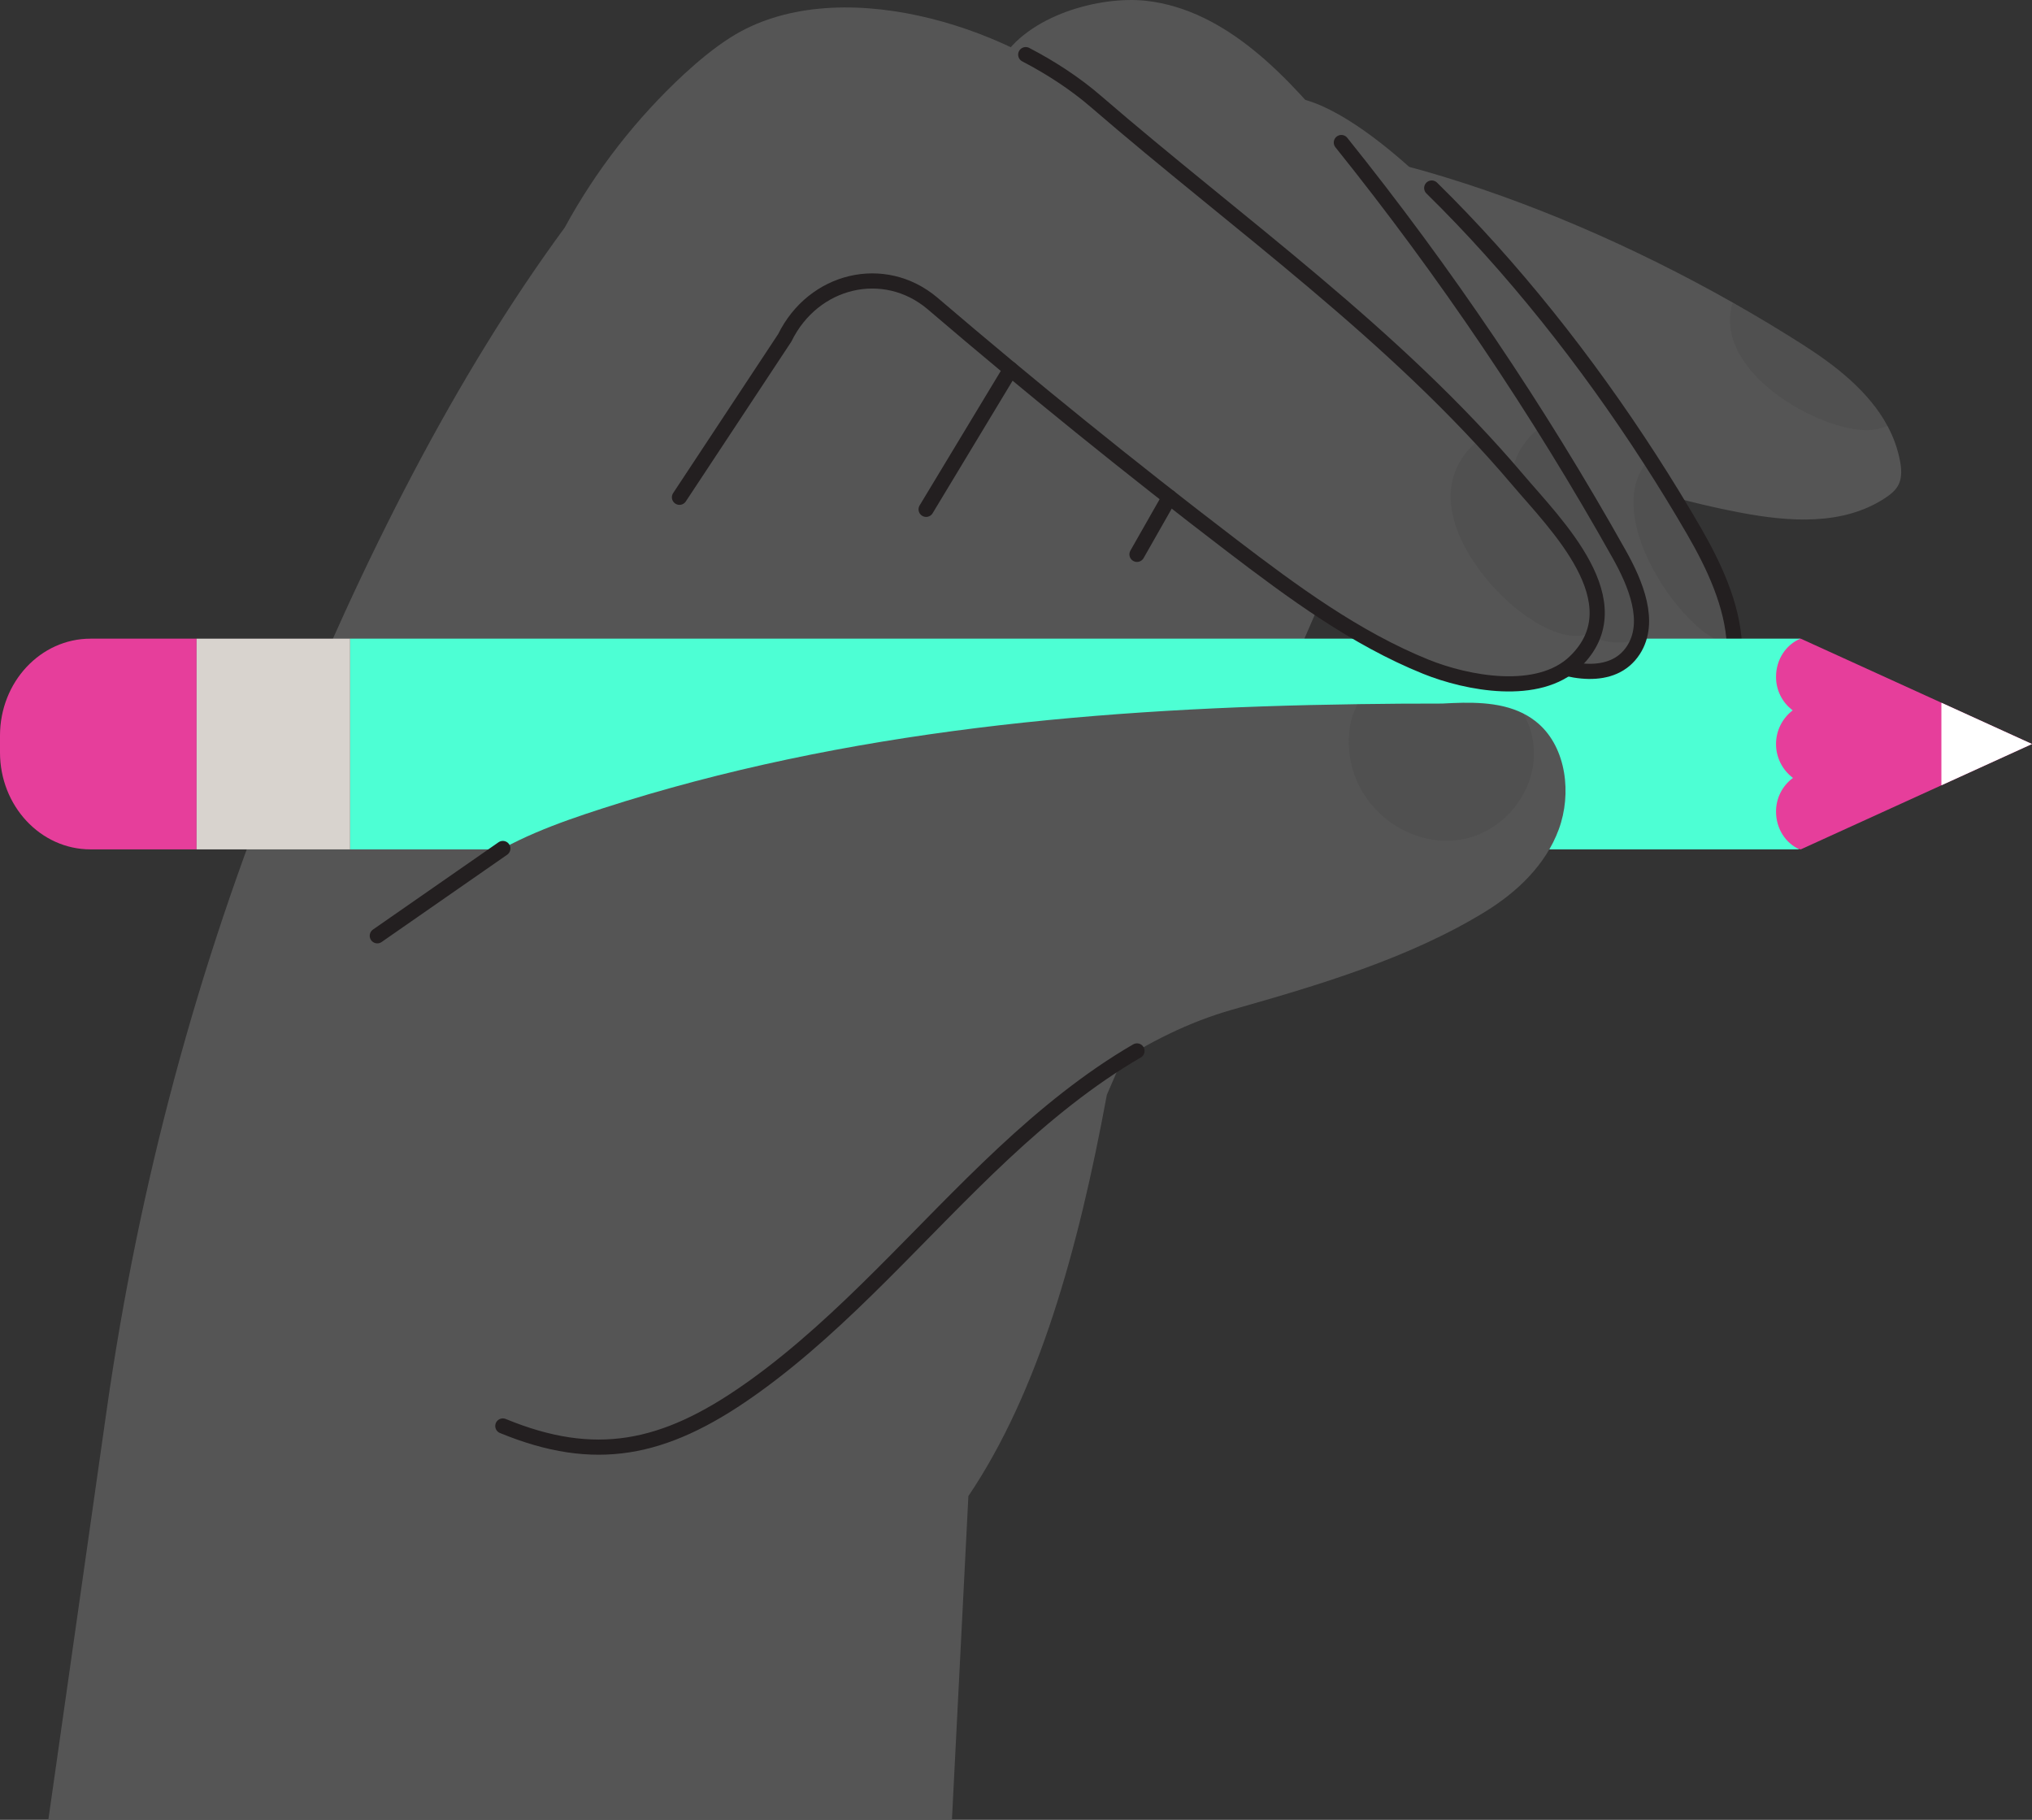
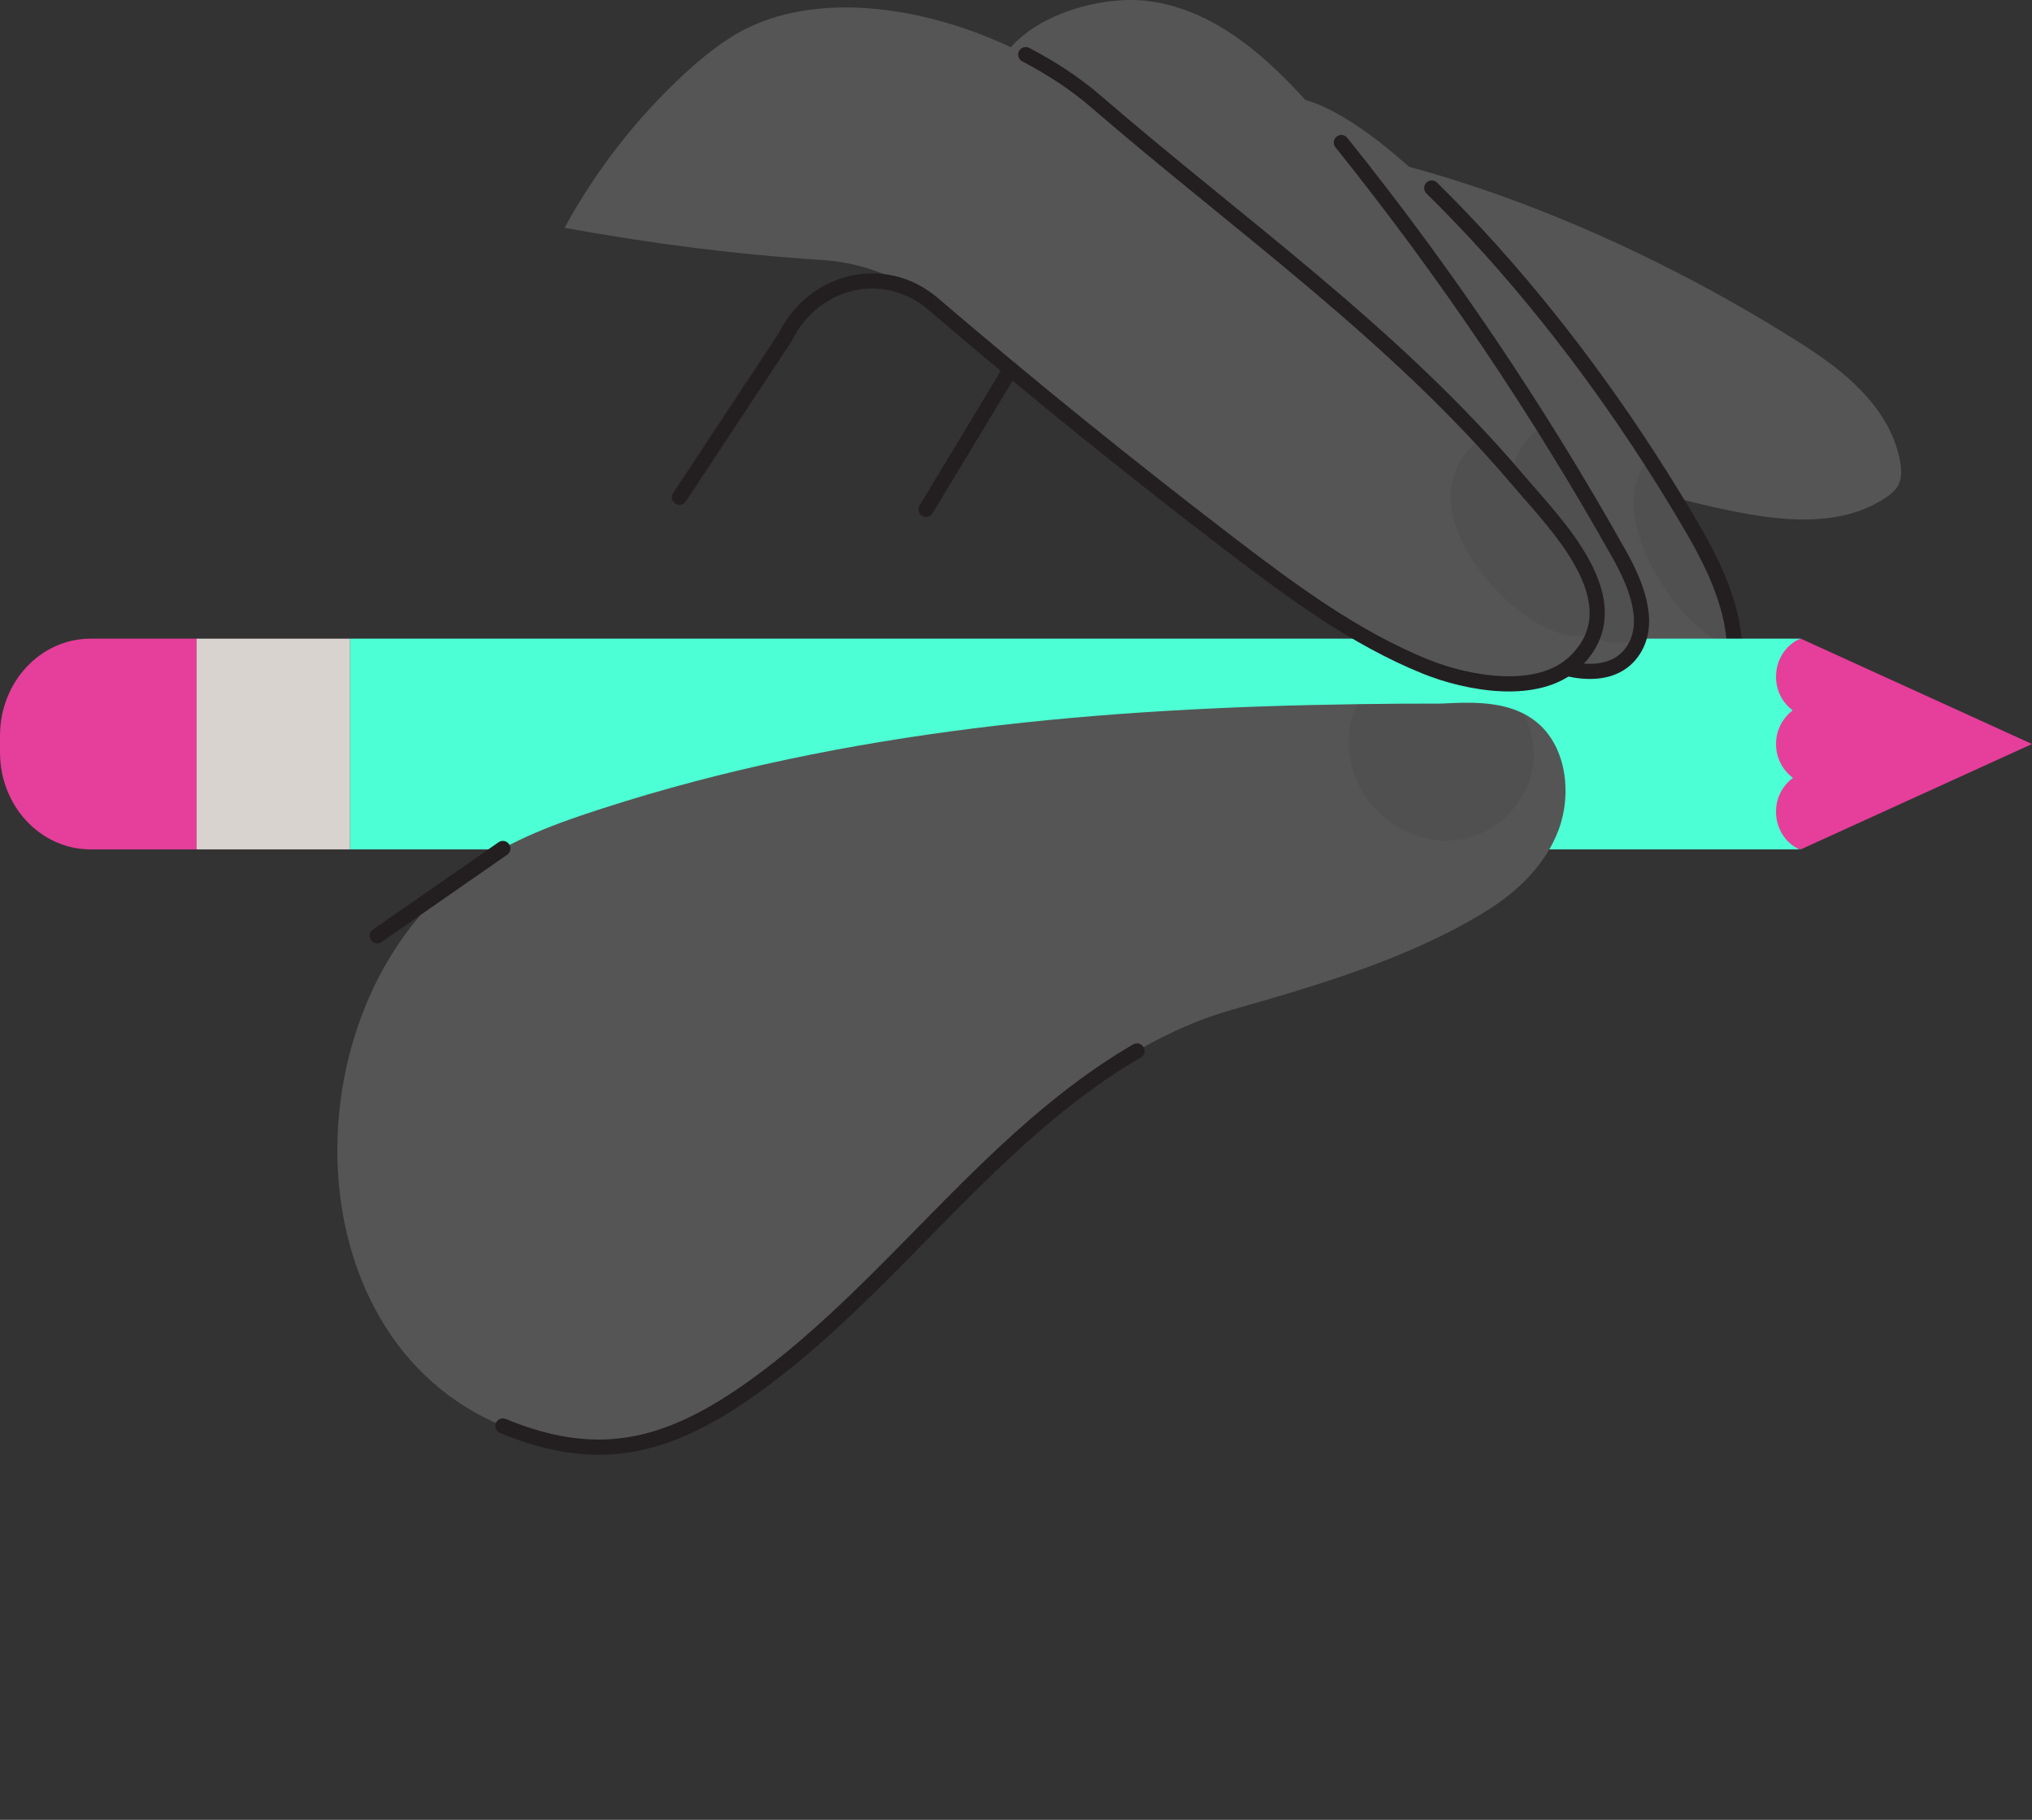
<svg xmlns="http://www.w3.org/2000/svg" width="134" height="120" viewBox="0 0 134 120" fill="none">
  <rect x="0" y="0" width="134" height="120" fill="#333333" stroke="none" />
  <path d="M125.296 30.39C125.393 30.896 125.433 31.446 125.222 31.911C125.037 32.313 124.687 32.596 124.329 32.831C121.53 34.678 117.98 34.413 114.749 33.799C105.725 32.082 97.184 28.15 89.061 23.57C86.183 21.948 83.157 20.024 81.85 16.816C78.128 7.667 89.244 9.941 93.876 11.263C100.809 13.241 107.814 16.303 114.265 19.95C115.834 20.839 117.368 21.76 118.865 22.714C121.024 24.09 123.24 25.803 124.466 28.079C124.86 28.802 125.14 29.582 125.296 30.39V30.39Z" fill="#555555" />
-   <path opacity="0.1" d="M124.466 28.082C124.07 28.255 123.644 28.349 123.212 28.36C120.021 28.468 112.878 24.503 114.265 19.953C115.835 20.841 117.368 21.763 118.865 22.717C121.027 24.093 123.24 25.806 124.466 28.082Z" fill="#231F20" />
  <path d="M114.118 44.997C113.988 45.494 113.789 46.003 113.401 46.309C113.066 46.575 112.634 46.651 112.218 46.682C108.942 46.93 105.908 44.928 103.304 42.775C96.031 36.764 90.133 29.027 84.886 20.926C83.024 18.054 81.163 14.842 81.374 11.347C81.977 1.378 90.87 8.92 94.416 12.397C99.721 17.601 104.63 23.801 108.791 30.248C109.805 31.817 110.773 33.397 111.695 34.989C113.025 37.285 114.257 39.905 114.375 42.535C114.414 43.364 114.327 44.194 114.118 44.997V44.997Z" fill="#555555" />
  <path opacity="0.1" d="M114.367 42.537C113.936 42.492 113.518 42.364 113.135 42.161C110.257 40.668 105.615 33.6 108.789 30.25C109.803 31.819 110.771 33.399 111.693 34.99C113.022 37.287 114.254 39.907 114.367 42.537Z" fill="#231F20" />
  <path d="M94.415 12.399C99.721 17.603 104.63 23.803 108.791 30.25C109.805 31.82 110.773 33.4 111.695 34.991C113.025 37.287 114.257 39.908 114.375 42.538C114.416 43.366 114.331 44.195 114.125 44.998C113.995 45.495 113.795 46.004 113.408 46.31C113.072 46.576 112.64 46.652 112.225 46.683C108.949 46.931 105.915 44.929 103.311 42.776" stroke="#231F20" stroke-linecap="round" stroke-linejoin="round" />
-   <path d="M37.229 15.022C30.03 24.821 23.976 36.763 18.6 49.971C13.015 63.696 9.144 78.163 7.035 92.979L3.188 119.999H62.775L63.86 98.652C68.488 91.787 71.101 82.436 72.991 72.192L90.015 32.886L47.17 8.602L37.229 15.022Z" fill="#555555" />
  <path d="M134 49.06L128.026 51.782L118.75 56.008L115.06 55.122L114.343 42.487L118.75 42.113L128.026 46.338L134 49.06Z" fill="#E63E9B" />
  <path d="M12.965 42.113V56.008H5.971C2.674 56.008 0 53.145 0 49.613V48.507C0 44.975 2.674 42.113 5.971 42.113H12.965Z" fill="#E63E9B" />
  <path d="M117.121 53.529C117.117 53.095 117.216 52.666 117.41 52.277C117.604 51.889 117.888 51.553 118.238 51.296C117.892 51.037 117.611 50.701 117.417 50.316C117.223 49.93 117.121 49.504 117.12 49.072C117.118 48.641 117.216 48.214 117.407 47.827C117.598 47.44 117.876 47.102 118.22 46.84C117.875 46.583 117.595 46.247 117.404 45.861C117.213 45.474 117.116 45.048 117.121 44.617C117.121 43.476 117.791 42.5 118.727 42.113H23.081V56.008H118.668C117.759 55.607 117.121 54.646 117.121 53.529Z" fill="#4DFFD4" />
-   <path d="M134 49.06L128.025 51.782V46.338L134 49.06Z" fill="white" />
  <path d="M23.084 42.113H12.965V56.008H23.084V42.113Z" fill="#D8D3CE" />
  <path d="M102.792 54.691C101.922 57.048 100.037 58.818 97.998 60.082C92.935 63.208 86.804 65.005 81.26 66.577C75.57 68.191 70.566 71.953 66.173 76.058C60.699 81.174 55.796 87.068 49.776 91.402C49.643 91.498 49.507 91.594 49.373 91.689C43.768 95.625 39.225 96.527 33.16 94.029C18.904 88.148 19.02 65.842 31.14 57.206C33.746 55.345 36.753 54.269 39.745 53.303C55.821 48.112 72.743 46.667 89.533 46.432C91.393 46.404 93.251 46.392 95.108 46.394C96.908 46.293 98.855 46.245 100.442 47.042C100.809 47.225 101.152 47.454 101.46 47.724C103.286 49.326 103.663 52.332 102.792 54.691Z" fill="#555555" />
  <path d="M74.978 69.298C71.8 71.142 68.873 73.536 66.172 76.058C60.697 81.174 55.795 87.068 49.776 91.402C49.642 91.498 49.507 91.594 49.372 91.688C43.767 95.626 39.224 96.527 33.159 94.029" stroke="#231F20" stroke-linecap="round" stroke-linejoin="round" />
  <path d="M108.081 42.089C107.994 42.362 107.871 42.623 107.715 42.864C106.362 44.954 103.365 44.371 101.22 43.298C95.677 40.525 91.024 36.069 86.573 31.551C80.587 25.473 74.806 19.171 69.231 12.643C67.153 10.207 63.935 7.537 65.96 4.061C67.742 1 72.559 -0.298 75.626 0.058C80.884 0.67 84.992 5.088 88.455 9.398C93.252 15.372 97.697 21.62 101.768 28.109C103.506 30.876 105.176 33.689 106.78 36.548C107.722 38.225 108.633 40.347 108.081 42.089Z" fill="#555555" />
  <path opacity="0.1" d="M108.081 42.088C107.388 42.422 106.549 42.428 105.79 42.26C102.162 41.456 99.856 37.31 99.603 33.327C99.523 32.05 99.625 30.695 100.278 29.628C100.753 28.854 101.254 28.366 101.768 28.109C103.505 30.876 105.176 33.689 106.779 36.548C107.722 38.224 108.633 40.347 108.081 42.088Z" fill="#231F20" />
  <path d="M88.455 9.399C95.302 17.93 101.431 27.011 106.78 36.551C107.867 38.487 108.917 41.012 107.715 42.866C106.361 44.956 103.365 44.374 101.221 43.301" stroke="#231F20" stroke-linecap="round" stroke-linejoin="round" />
  <path d="M105.158 41.612C104.949 42.312 104.539 42.993 103.871 43.637C101.456 45.969 96.744 45.06 94.034 43.966C89.394 42.093 85.254 39.043 81.211 35.955C74.524 30.843 67.97 25.542 61.547 20.051C59.506 18.307 56.865 17.316 54.266 17.148C48.481 16.776 42.949 16.061 37.231 15.021C39.291 11.237 41.954 7.814 45.115 4.885C46.083 3.997 47.088 3.159 48.18 2.466C55.037 -1.882 66.362 1.59 72.266 6.688C80.769 14.03 89.942 20.593 97.668 28.909C98.496 29.802 99.306 30.715 100.1 31.646C102.146 34.06 106.21 38.083 105.158 41.612Z" fill="#555555" />
  <path d="M33.16 55.95L24.881 61.705" stroke="#231F20" stroke-linecap="round" stroke-linejoin="round" />
  <path d="M66.647 24.349L61.073 33.585" stroke="#231F20" stroke-linecap="round" stroke-linejoin="round" />
-   <path d="M77.12 32.79L74.979 36.554" stroke="#231F20" stroke-linecap="round" stroke-linejoin="round" />
  <path opacity="0.1" d="M101.078 50.584C100.801 52.209 99.797 53.642 98.49 54.506C94.416 57.201 88.56 53.718 88.969 48.388C89.01 47.702 89.203 47.034 89.533 46.432C91.393 46.404 93.252 46.392 95.108 46.394C96.908 46.293 98.855 46.245 100.442 47.042C101.055 48.072 101.284 49.373 101.078 50.584Z" fill="#231F20" />
  <path opacity="0.1" d="M105.158 41.613C104.813 41.805 104.429 41.914 104.035 41.929C103.179 41.961 102.348 41.615 101.578 41.207C98.284 39.462 93.09 33.249 97.158 29.333C97.316 29.179 97.486 29.038 97.666 28.911C98.495 29.804 99.305 30.717 100.098 31.648C102.146 34.06 106.21 38.084 105.158 41.613Z" fill="#231F20" />
  <path d="M67.642 3.603C69.379 4.506 70.956 5.557 72.266 6.689C81.68 14.818 91.915 21.991 100.1 31.647C102.551 34.541 107.903 39.743 103.868 43.636C101.453 45.968 96.741 45.059 94.031 43.965C89.393 42.093 85.254 39.043 81.21 35.955C74.524 30.844 67.969 25.543 61.546 20.052L61.485 20C58.303 17.32 53.641 18.424 51.753 22.274L44.808 32.79" stroke="#231F20" stroke-linecap="round" stroke-linejoin="round" />
</svg>